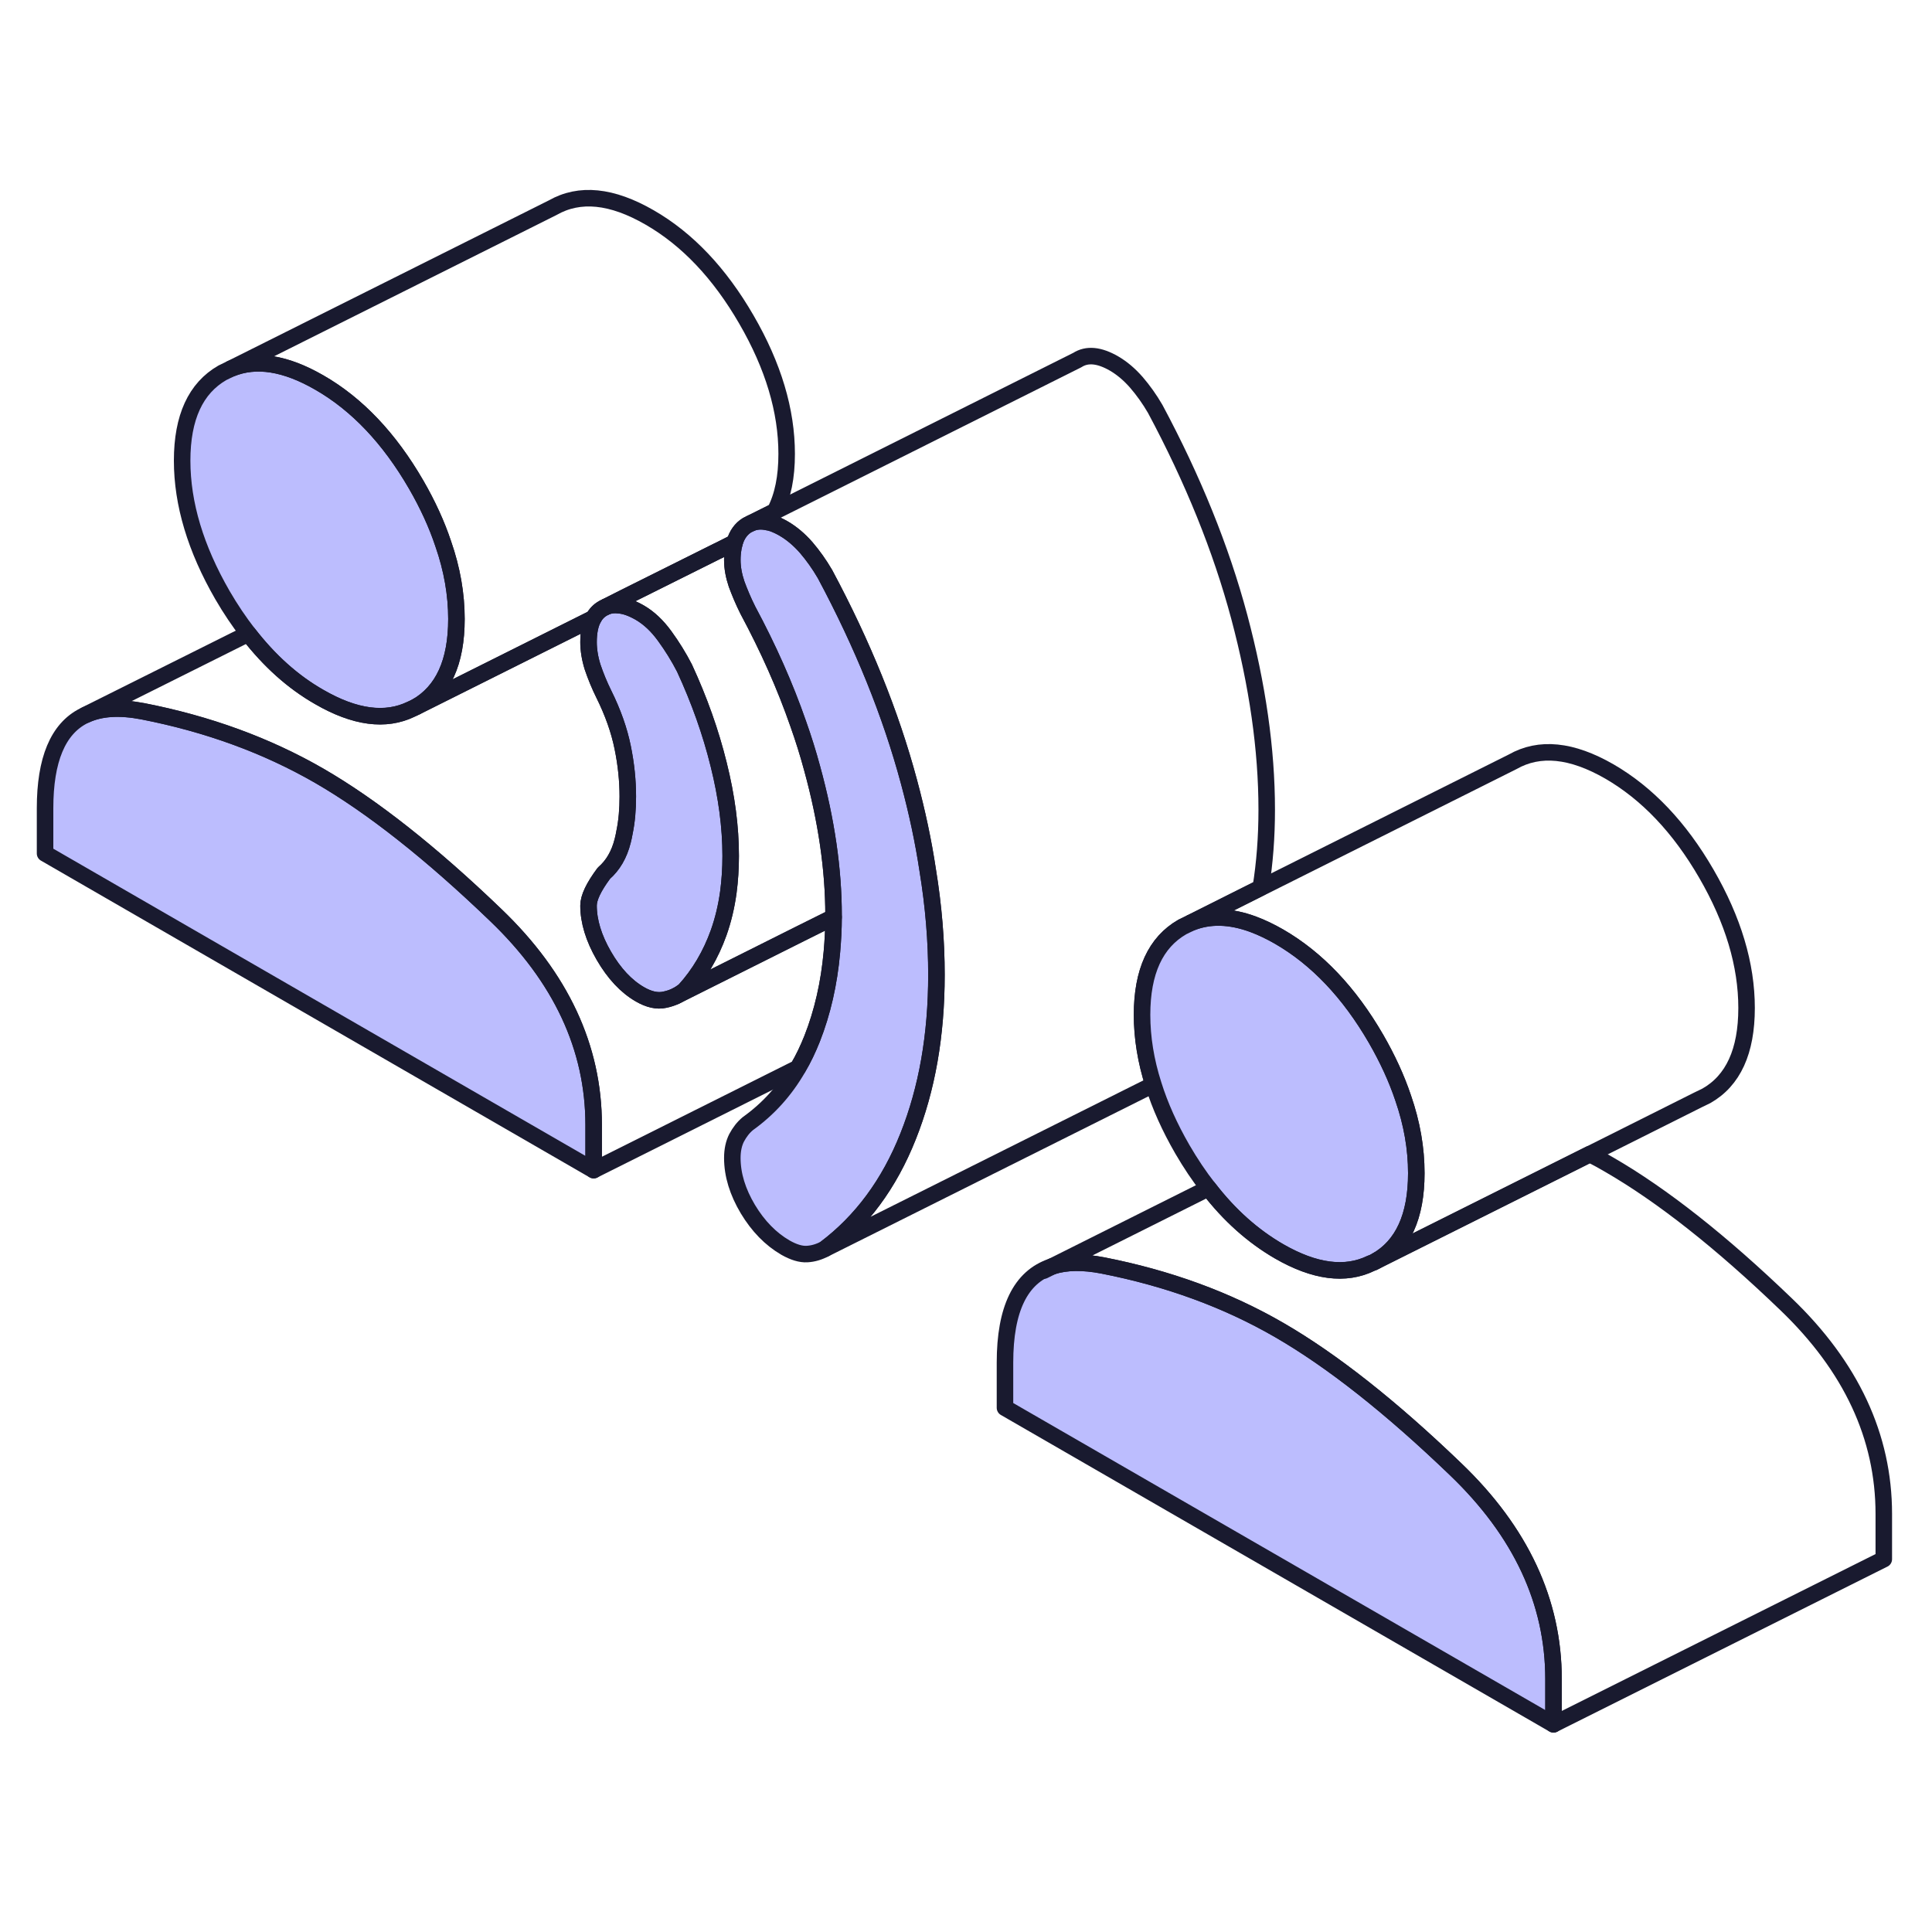
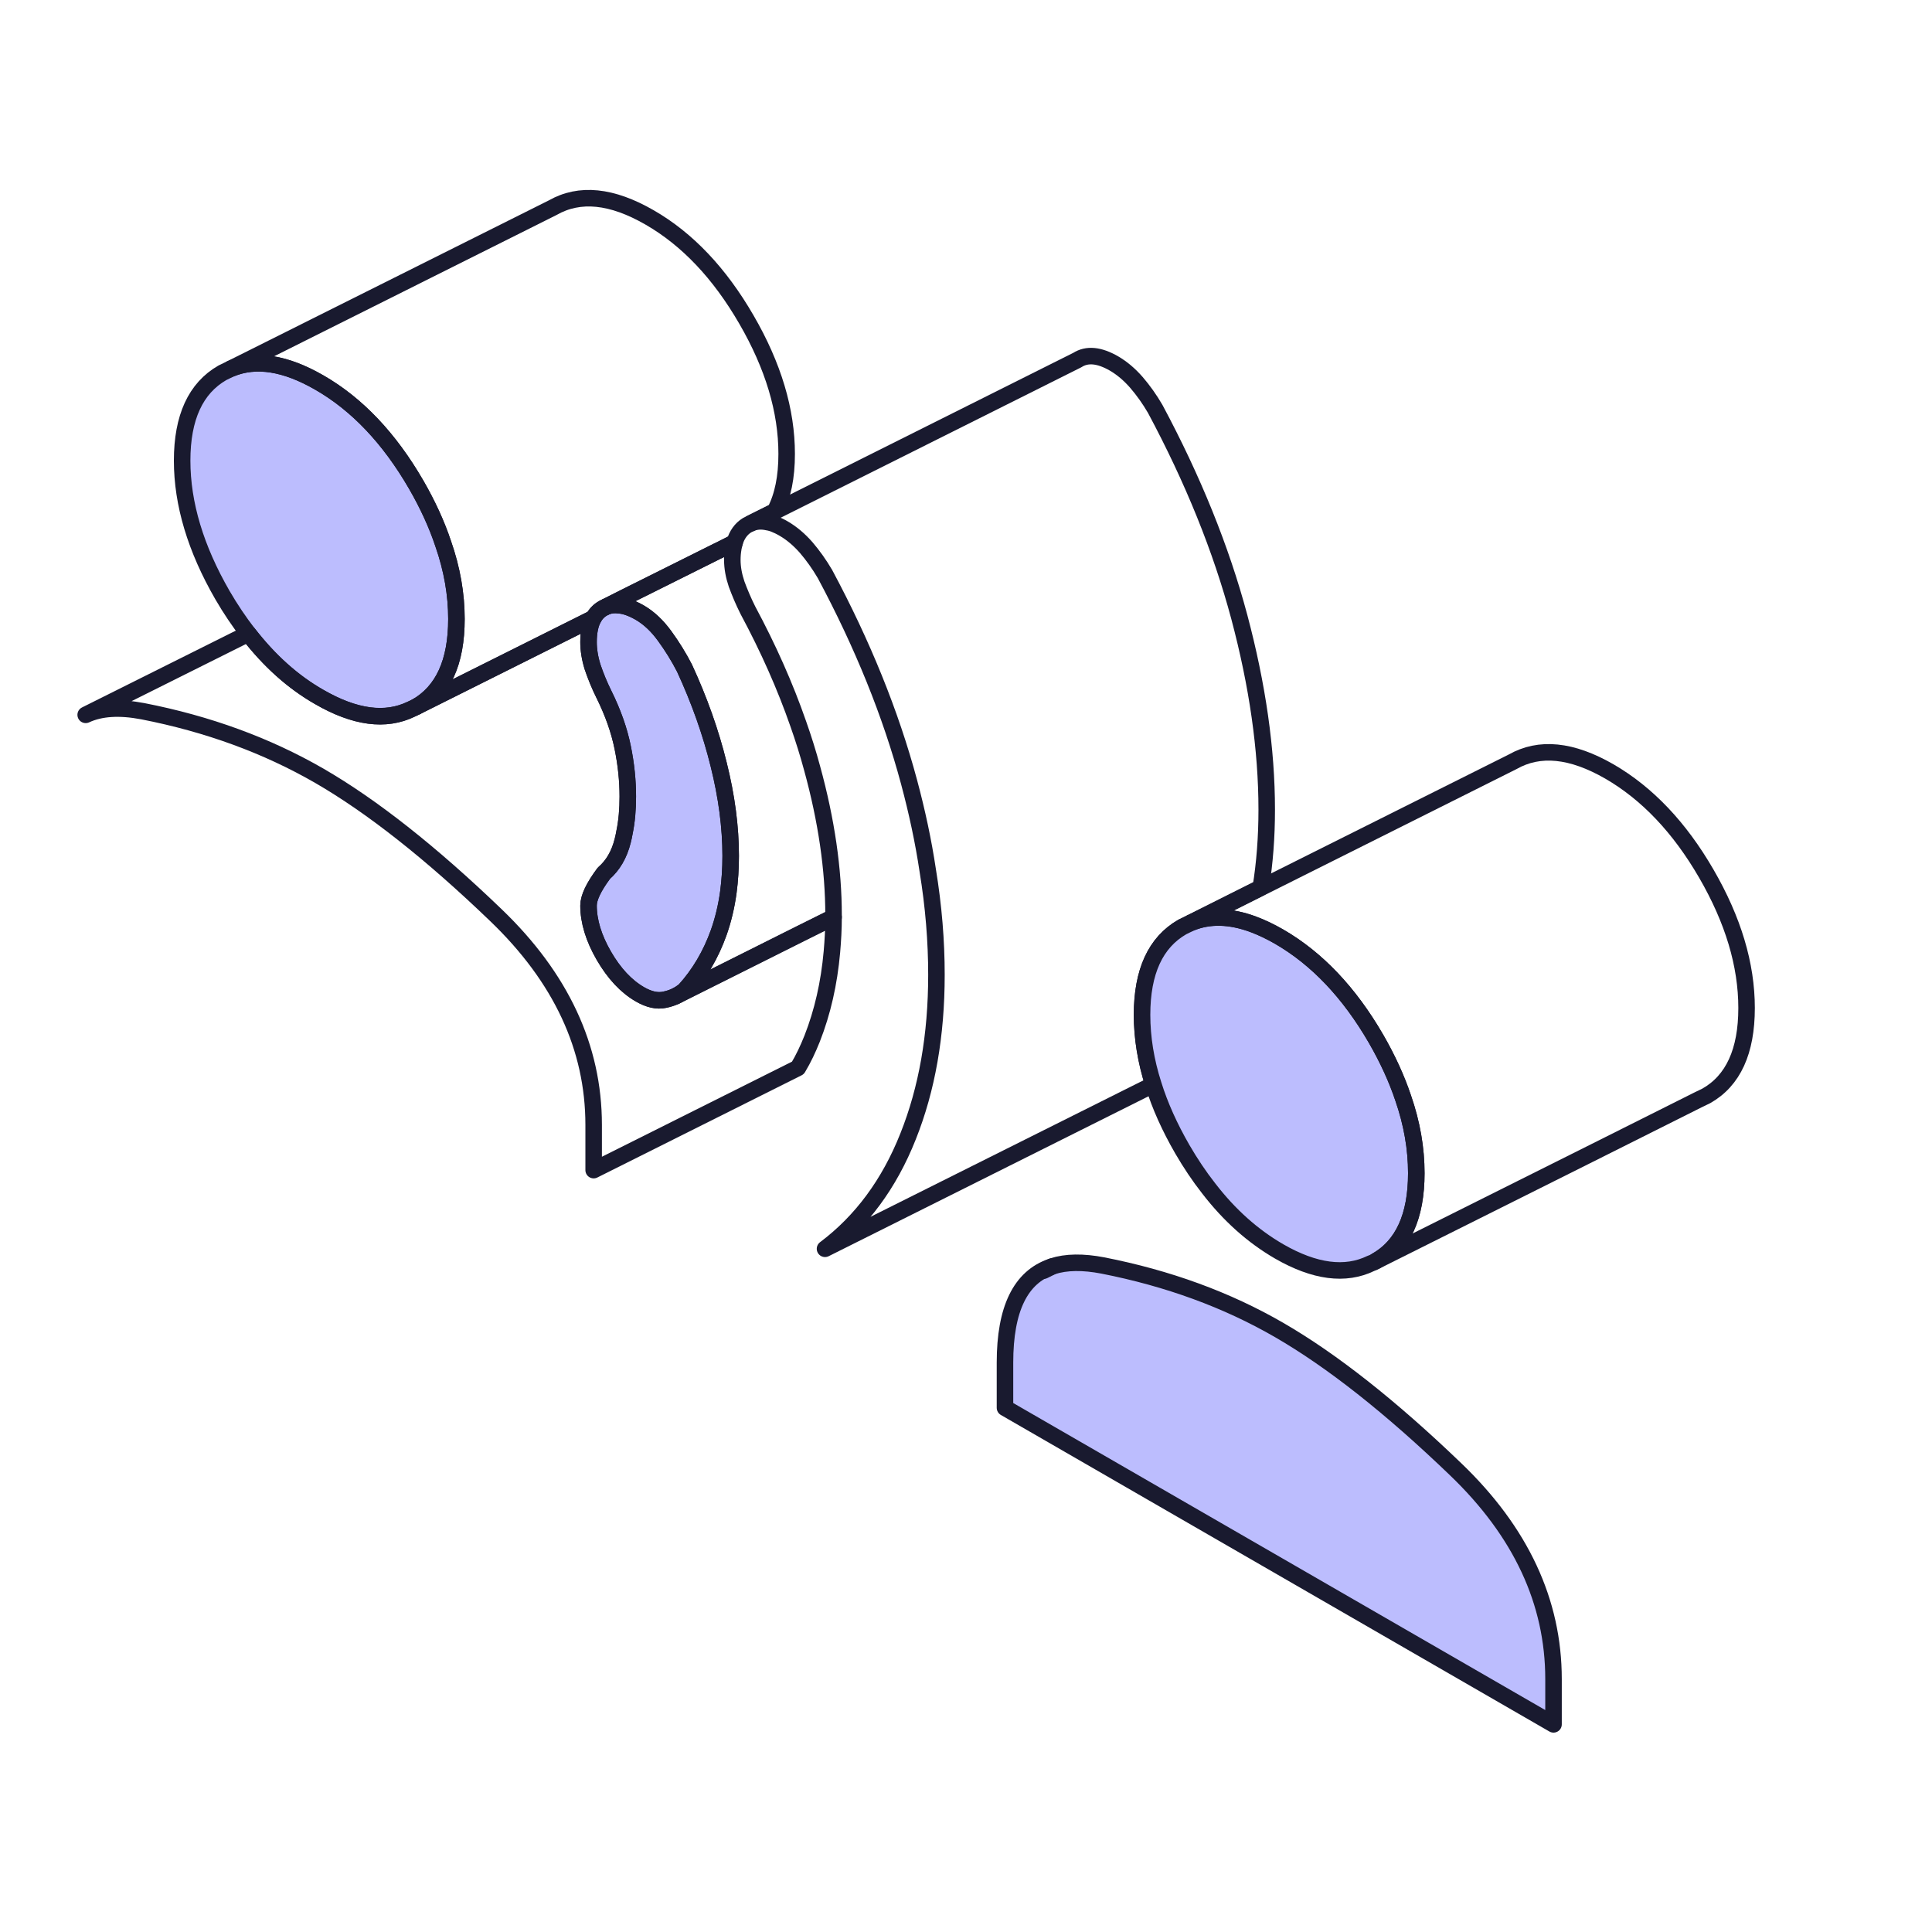
<svg xmlns="http://www.w3.org/2000/svg" width="40" height="40" viewBox="0 0 40 40" fill="none">
-   <path d="M12.291 23.291V24.227L0.933 17.67V16.733C0.933 15.728 1.2 15.092 1.73 14.822L1.774 14.802C2.082 14.658 2.475 14.634 2.957 14.727C4.304 14.99 5.521 15.434 6.612 16.063C7.699 16.692 8.92 17.653 10.267 18.949C11.614 20.241 12.291 21.691 12.291 23.291Z" fill="#BCBDFE" stroke="#191A2F" stroke-width="0.342" stroke-linecap="round" stroke-linejoin="round" />
  <path d="M9.45 12.815C9.45 13.711 9.173 14.316 8.616 14.634C8.581 14.651 8.551 14.668 8.516 14.682C7.983 14.942 7.347 14.857 6.612 14.432C6.065 14.121 5.576 13.68 5.142 13.12C4.954 12.877 4.773 12.61 4.605 12.32C4.051 11.359 3.771 10.432 3.771 9.537C3.771 8.641 4.051 8.036 4.605 7.718L4.78 7.633C5.303 7.417 5.911 7.516 6.612 7.92C7.392 8.368 8.062 9.075 8.616 10.033C8.855 10.446 9.043 10.857 9.176 11.257C9.361 11.786 9.45 12.306 9.45 12.815Z" fill="#BCBDFE" stroke="#191A2F" stroke-width="0.342" stroke-linecap="round" stroke-linejoin="round" />
  <path d="M15.128 17.721C15.128 17.984 15.111 18.234 15.08 18.47C15.039 18.771 14.971 19.051 14.879 19.311C14.714 19.769 14.479 20.169 14.171 20.507C14.113 20.552 14.055 20.593 13.99 20.624C13.918 20.658 13.843 20.682 13.761 20.699C13.607 20.733 13.436 20.695 13.248 20.586C12.964 20.422 12.714 20.155 12.502 19.789C12.291 19.424 12.185 19.075 12.185 18.75C12.185 18.586 12.291 18.364 12.502 18.08C12.691 17.916 12.82 17.694 12.892 17.41C12.906 17.352 12.92 17.294 12.93 17.232C12.978 17 12.998 16.753 12.998 16.494C12.998 16.165 12.964 15.827 12.892 15.475C12.82 15.123 12.691 14.754 12.502 14.374C12.407 14.182 12.332 13.995 12.27 13.813C12.212 13.629 12.185 13.454 12.185 13.294C12.185 13.088 12.219 12.921 12.287 12.798C12.335 12.709 12.4 12.641 12.485 12.593L12.547 12.562C12.629 12.528 12.721 12.518 12.82 12.531C12.95 12.541 13.094 12.596 13.248 12.685C13.436 12.794 13.607 12.955 13.761 13.167C13.915 13.379 14.051 13.598 14.171 13.83C14.479 14.497 14.714 15.16 14.879 15.827C15.046 16.494 15.128 17.126 15.128 17.721Z" fill="#BCBDFE" stroke="#191A2F" stroke-width="0.342" stroke-linecap="round" stroke-linejoin="round" />
-   <path d="M19.388 20.183C19.388 21.431 19.193 22.545 18.8 23.53C18.41 24.511 17.836 25.287 17.08 25.855C16.961 25.919 16.838 25.957 16.708 25.964C16.578 25.971 16.431 25.926 16.263 25.831C15.956 25.653 15.696 25.386 15.484 25.034C15.272 24.678 15.162 24.326 15.162 23.974C15.162 23.81 15.193 23.67 15.251 23.557C15.313 23.441 15.388 23.342 15.484 23.263C15.904 22.962 16.25 22.583 16.52 22.114C16.632 21.923 16.728 21.721 16.814 21.506C17.029 20.959 17.166 20.361 17.224 19.708C17.244 19.475 17.258 19.236 17.258 18.99V18.952C17.258 18.002 17.111 16.986 16.814 15.906C16.732 15.602 16.636 15.294 16.526 14.986C16.256 14.207 15.908 13.424 15.484 12.634C15.388 12.443 15.313 12.261 15.251 12.094C15.193 11.923 15.162 11.755 15.162 11.595C15.162 11.506 15.169 11.427 15.183 11.352C15.183 11.352 15.183 11.338 15.186 11.332C15.193 11.297 15.2 11.267 15.21 11.232C15.258 11.068 15.344 10.949 15.467 10.873L15.549 10.832C15.655 10.788 15.771 10.781 15.904 10.812C15.931 10.815 15.962 10.825 15.996 10.836H16C16.072 10.863 16.147 10.897 16.229 10.945C16.393 11.041 16.547 11.171 16.691 11.335C16.831 11.499 16.961 11.68 17.08 11.885C17.86 13.342 18.441 14.774 18.82 16.19C18.988 16.812 19.118 17.42 19.207 18.012C19.33 18.764 19.388 19.485 19.388 20.183Z" fill="#BCBDFE" stroke="#191A2F" stroke-width="0.342" stroke-linecap="round" stroke-linejoin="round" />
  <path d="M32.164 34.764V35.701L20.807 29.147V28.211C20.807 27.103 21.128 26.44 21.774 26.224L21.791 26.217C22.075 26.125 22.424 26.122 22.831 26.2C24.178 26.464 25.398 26.908 26.485 27.537C27.573 28.166 28.793 29.127 30.14 30.422C31.487 31.715 32.164 33.164 32.164 34.764Z" fill="#BCBDFE" stroke="#191A2F" stroke-width="0.342" stroke-linecap="round" stroke-linejoin="round" />
  <path d="M17.258 18.988C17.258 19.235 17.244 19.474 17.224 19.706C17.166 20.359 17.029 20.958 16.814 21.505C16.728 21.72 16.633 21.922 16.52 22.11L12.291 24.226V23.289C12.291 21.689 11.614 20.24 10.267 18.947C8.92 17.652 7.699 16.691 6.612 16.062C5.521 15.433 4.304 14.988 2.957 14.725C2.475 14.633 2.082 14.657 1.774 14.8L5.142 13.118C5.576 13.679 6.065 14.12 6.612 14.431C7.347 14.855 7.983 14.941 8.516 14.681C8.55 14.667 8.581 14.65 8.615 14.633L12.287 12.797C12.219 12.92 12.185 13.088 12.185 13.293C12.185 13.453 12.212 13.628 12.27 13.812C12.332 13.993 12.407 14.181 12.503 14.373C12.691 14.752 12.821 15.122 12.892 15.474C12.964 15.826 12.998 16.164 12.998 16.493C12.998 16.752 12.978 16.999 12.93 17.231C12.92 17.293 12.906 17.351 12.892 17.409C12.821 17.693 12.691 17.915 12.503 18.079C12.291 18.363 12.185 18.585 12.185 18.749C12.185 19.074 12.291 19.422 12.503 19.788C12.715 20.154 12.964 20.421 13.248 20.585C13.436 20.694 13.607 20.732 13.761 20.698C13.843 20.681 13.918 20.657 13.99 20.622L16.571 19.33L17.258 18.988Z" stroke="#191A2F" stroke-width="0.342" stroke-linecap="round" stroke-linejoin="round" />
  <path d="M16.287 9.397C16.287 9.876 16.209 10.269 16.045 10.584L15.549 10.833L15.467 10.874C15.344 10.95 15.258 11.069 15.21 11.23L14.875 11.401H14.872L12.933 12.368L12.547 12.563L12.486 12.594C12.4 12.642 12.335 12.71 12.287 12.799L8.616 14.635C9.173 14.317 9.45 13.712 9.45 12.816C9.45 12.307 9.361 11.787 9.176 11.257C9.043 10.857 8.855 10.447 8.616 10.033C8.062 9.076 7.392 8.368 6.612 7.921C5.911 7.517 5.303 7.418 4.78 7.633L11.443 4.3C12 3.982 12.667 4.05 13.45 4.502C14.229 4.95 14.899 5.657 15.453 6.615C16.01 7.575 16.287 8.502 16.287 9.397Z" stroke="#191A2F" stroke-width="0.342" stroke-linecap="round" stroke-linejoin="round" />
  <path d="M26.226 16.765C26.226 17.332 26.185 17.866 26.103 18.378L24.653 19.107L24.479 19.192C23.925 19.51 23.645 20.115 23.645 21.011C23.645 21.483 23.723 21.968 23.881 22.457L23.829 22.481L17.081 25.855C17.836 25.288 18.41 24.512 18.8 23.53C19.193 22.546 19.388 21.431 19.388 20.183C19.388 19.486 19.33 18.765 19.207 18.016C19.118 17.421 18.988 16.813 18.821 16.19C18.441 14.775 17.86 13.342 17.081 11.886C16.961 11.681 16.831 11.5 16.691 11.336C16.547 11.172 16.393 11.042 16.229 10.946C16.147 10.898 16.072 10.864 16 10.836H15.997C15.963 10.826 15.932 10.816 15.904 10.813C15.771 10.782 15.655 10.789 15.549 10.833L16.045 10.587L22.304 7.455C22.506 7.325 22.759 7.349 23.067 7.527C23.231 7.623 23.385 7.753 23.528 7.917C23.669 8.081 23.799 8.262 23.918 8.467C24.698 9.924 25.279 11.356 25.658 12.772C26.034 14.184 26.226 15.513 26.226 16.765Z" stroke="#191A2F" stroke-width="0.342" stroke-linecap="round" stroke-linejoin="round" />
  <path d="M29.323 24.29C29.323 25.186 29.046 25.794 28.489 26.108C28.455 26.129 28.421 26.146 28.386 26.156C27.853 26.416 27.217 26.331 26.485 25.91C25.942 25.596 25.453 25.162 25.022 24.601C24.831 24.358 24.65 24.088 24.479 23.794C24.219 23.343 24.017 22.898 23.88 22.457C23.723 21.968 23.645 21.483 23.645 21.011C23.645 20.115 23.925 19.51 24.479 19.192L24.653 19.107C25.036 18.95 25.47 18.96 25.949 19.138C26.123 19.203 26.301 19.288 26.485 19.394C27.265 19.845 27.935 20.55 28.489 21.507C28.728 21.921 28.916 22.331 29.05 22.731C29.234 23.261 29.323 23.78 29.323 24.29Z" fill="#BCBDFE" stroke="#191A2F" stroke-width="0.342" stroke-linecap="round" stroke-linejoin="round" />
  <path d="M17.258 18.952V18.99L16.571 19.332L13.99 20.624C14.055 20.593 14.113 20.552 14.171 20.508C14.479 20.169 14.715 19.769 14.879 19.311C14.971 19.051 15.039 18.771 15.08 18.47C15.111 18.234 15.128 17.985 15.128 17.721C15.128 17.126 15.046 16.494 14.879 15.827C14.715 15.161 14.479 14.497 14.171 13.831C14.051 13.598 13.915 13.379 13.761 13.168C13.607 12.956 13.436 12.795 13.248 12.685C13.094 12.597 12.95 12.542 12.821 12.532C12.721 12.518 12.629 12.528 12.547 12.562L12.933 12.367L14.872 11.4H14.875L15.21 11.232C15.2 11.267 15.193 11.297 15.186 11.332C15.183 11.338 15.183 11.345 15.183 11.349C15.169 11.427 15.162 11.506 15.162 11.595C15.162 11.755 15.193 11.923 15.251 12.094C15.313 12.261 15.388 12.443 15.484 12.634C15.908 13.424 16.256 14.207 16.527 14.986C16.636 15.294 16.732 15.602 16.814 15.906C17.111 16.986 17.258 18.002 17.258 18.952Z" stroke="#191A2F" stroke-width="0.342" stroke-linecap="round" stroke-linejoin="round" />
  <path d="M36.161 20.87C36.161 21.766 35.884 22.374 35.327 22.689L35.152 22.774L32.913 23.896L28.489 26.108C29.046 25.793 29.323 25.185 29.323 24.289C29.323 23.779 29.234 23.26 29.05 22.73C28.916 22.33 28.728 21.92 28.489 21.506C27.935 20.549 27.265 19.845 26.485 19.393C26.301 19.287 26.123 19.202 25.949 19.137C25.47 18.959 25.036 18.949 24.653 19.106L26.103 18.381L31.316 15.773C31.874 15.455 32.54 15.523 33.323 15.974C34.103 16.426 34.773 17.13 35.327 18.087C35.884 19.048 36.161 19.974 36.161 20.87Z" stroke="#191A2F" stroke-width="0.342" stroke-linecap="round" stroke-linejoin="round" />
-   <path d="M39.002 31.344V32.281L32.164 35.7V34.763C32.164 33.163 31.487 31.713 30.14 30.421C28.793 29.125 27.573 28.165 26.485 27.536C25.398 26.907 24.178 26.462 22.831 26.199C22.424 26.12 22.075 26.124 21.791 26.216L25.022 24.599C25.453 25.16 25.942 25.594 26.485 25.908C27.217 26.329 27.853 26.414 28.386 26.154C28.421 26.144 28.455 26.127 28.489 26.107L32.913 23.895C33.053 23.963 33.19 24.038 33.323 24.117C34.41 24.746 35.631 25.706 36.978 27.002C38.325 28.294 39.002 29.744 39.002 31.344Z" stroke="#191A2F" stroke-width="0.342" stroke-linecap="round" stroke-linejoin="round" />
  <path d="M21.774 26.225L21.61 26.307" stroke="#191A2F" stroke-width="0.342" stroke-linecap="round" stroke-linejoin="round" />
</svg>